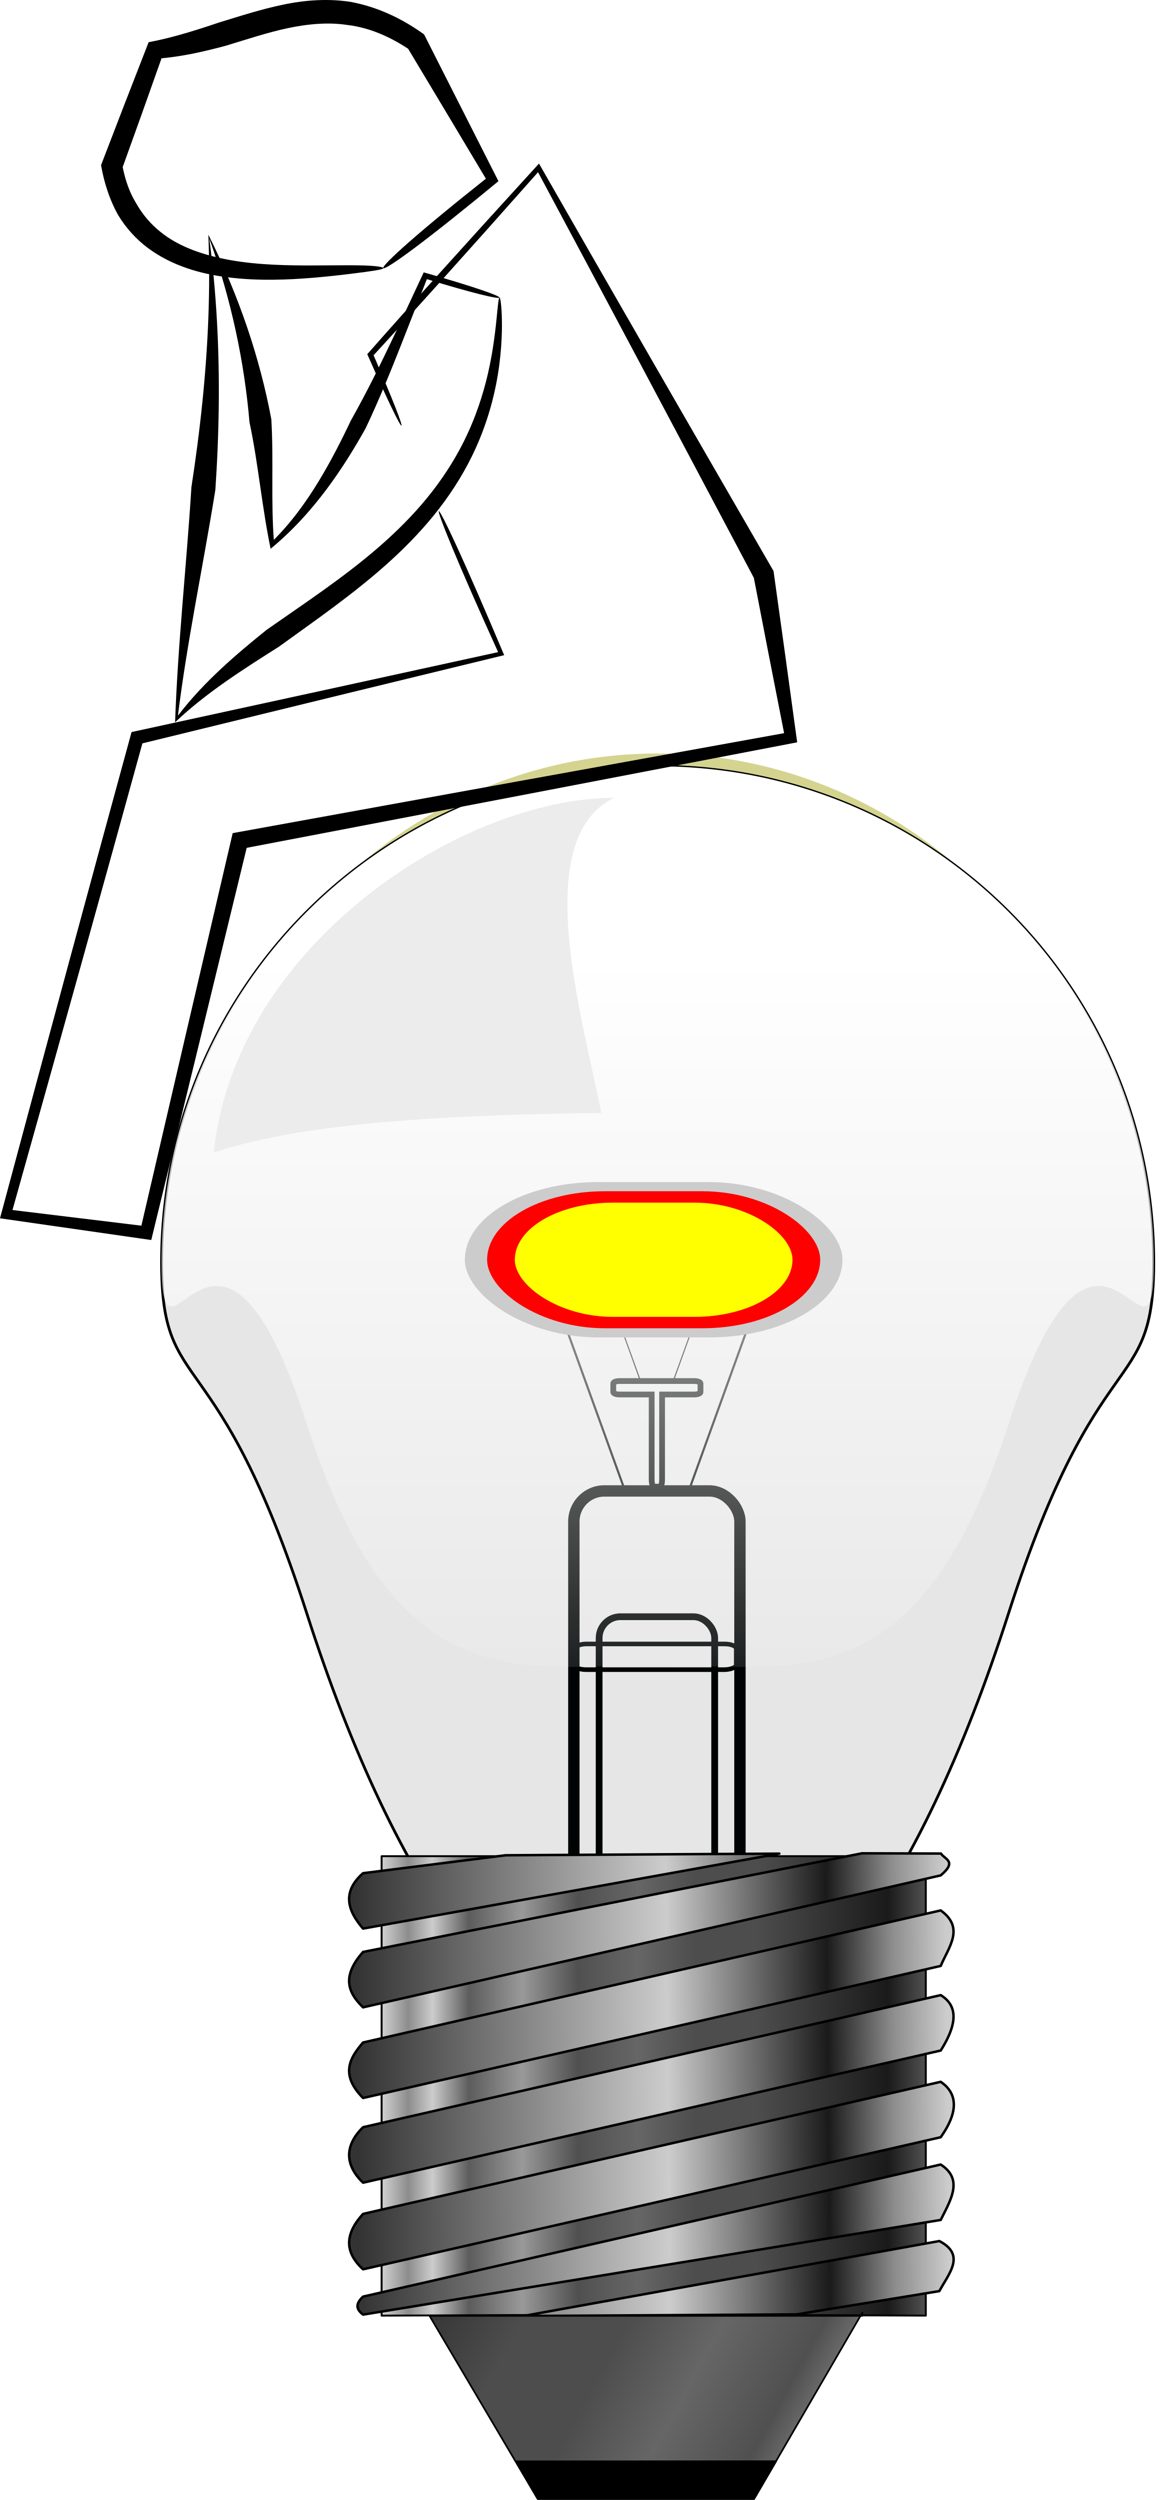
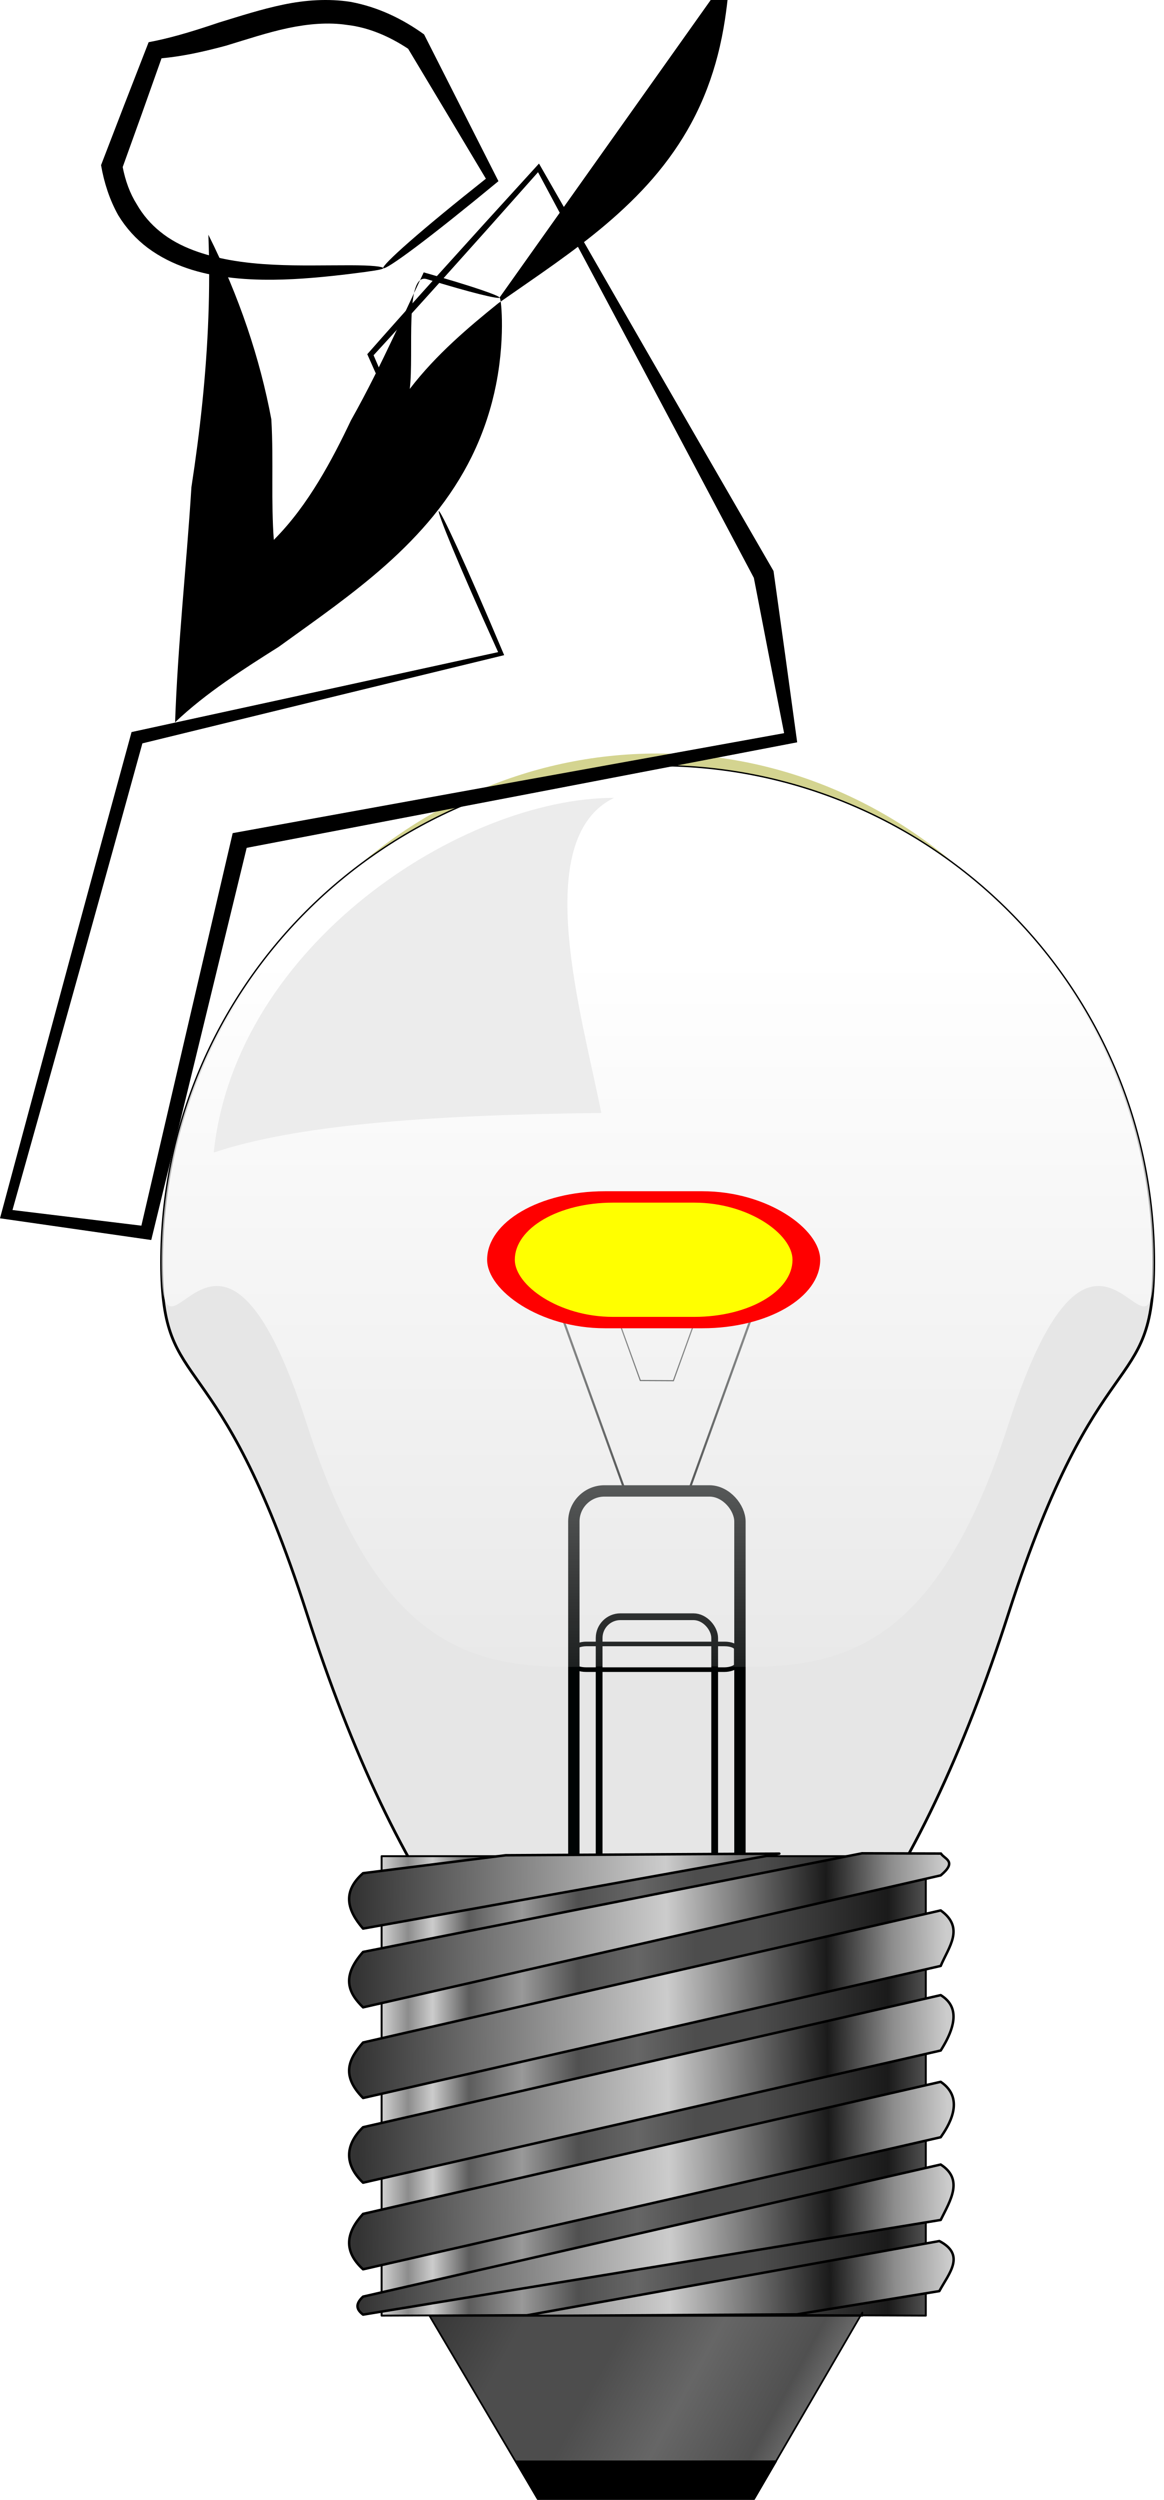
<svg xmlns="http://www.w3.org/2000/svg" xmlns:ns1="http://sodipodi.sourceforge.net/DTD/sodipodi-0.dtd" xmlns:ns2="http://www.inkscape.org/namespaces/inkscape" xmlns:xlink="http://www.w3.org/1999/xlink" id="svg4697" viewBox="0 0 480.98 1032.5" ns1:docname="_svgclean2.svg" version="1.1" ns2:version="0.48.3.1 r9886">
  <defs id="defs3">
    <filter id="filter13578" ns2:collect="always" color-interpolation-filters="sRGB">
      <feGaussianBlur id="feGaussianBlur13580" stdDeviation="4.646" ns2:collect="always" />
    </filter>
    <linearGradient id="linearGradient4033" y2="465.93" xlink:href="#linearGradient13009" gradientUnits="userSpaceOnUse" x2="263.52" y1="465.93" x1="459.29" ns2:collect="always" />
    <linearGradient id="linearGradient13009">
      <stop id="stop13011" style="stop-color:#4d4d4d" offset="0" />
      <stop id="stop13013" style="stop-color:#1a1a1a" offset=".066" />
      <stop id="stop13015" style="stop-color:#4d4d4d" offset=".308" />
      <stop id="stop13017" style="stop-color:#4d4d4d" offset=".423" />
      <stop id="stop13019" style="stop-color:#666666" offset=".529" />
      <stop id="stop13021" style="stop-color:#505050" offset=".64" />
      <stop id="stop13023" style="stop-color:#999999" offset=".744" />
      <stop id="stop13025" style="stop-color:#5c5c5c" offset=".842" />
      <stop id="stop13027" style="stop-color:#cccccc" offset=".91" />
      <stop id="stop13029" style="stop-color:#8c8c8c" offset=".955" />
      <stop id="stop13031" style="stop-color:#cccccc" offset="1" />
    </linearGradient>
    <linearGradient id="linearGradient4035" y2="461.65" gradientUnits="userSpaceOnUse" x2="467.86" y1="463.79" x1="253.57" ns2:collect="always">
      <stop id="stop12983" style="stop-color:#333333" offset="0" />
      <stop id="stop12985" style="stop-color:#cccccc" offset=".527" />
      <stop id="stop12987" style="stop-color:#1a1a1a" offset=".798" />
      <stop id="stop12989" style="stop-color:#8c8c8c" offset=".908" />
      <stop id="stop12991" style="stop-color:#cccccc" offset="1" />
    </linearGradient>
    <linearGradient id="linearGradient4037" y2="714.81" xlink:href="#linearGradient13009" gradientUnits="userSpaceOnUse" x2="478.81" gradientTransform="matrix(.923 0 0 1.056 25.028 -32.459)" y1="518.74" x1="207.41" ns2:collect="always" />
    <linearGradient id="linearGradient4039" y2="353.55" gradientUnits="userSpaceOnUse" x2="365.68" y1="62.413" x1="365.68" ns2:collect="always">
      <stop id="stop13050" style="stop-color:#ffffff" offset="0" />
      <stop id="stop13052" style="stop-color:#ffffff;stop-opacity:0" offset="1" />
    </linearGradient>
    <filter id="filter13956" ns2:collect="always" color-interpolation-filters="sRGB">
      <feGaussianBlur id="feGaussianBlur13958" stdDeviation="3.916" ns2:collect="always" />
    </filter>
    <filter id="filter14124" width="1.267" y="-.534" x="-.134" height="2.068" color-interpolation-filters="sRGB" ns2:collect="always">
      <feGaussianBlur id="feGaussianBlur14126" stdDeviation="5.949" ns2:collect="always" />
    </filter>
    <filter id="filter14068" width="1.156" y="-.312" x="-.078" height="1.625" color-interpolation-filters="sRGB" ns2:collect="always">
      <feGaussianBlur id="feGaussianBlur14070" stdDeviation="3.479" ns2:collect="always" />
    </filter>
    <filter id="filter14051" width="1.181" y="-.363" x="-.091" height="1.726" color-interpolation-filters="sRGB" ns2:collect="always">
      <feGaussianBlur id="feGaussianBlur14053" stdDeviation="4.041" ns2:collect="always" />
    </filter>
    <filter id="filter14047" width="1.206" y="-.411" x="-.103" height="1.823" color-interpolation-filters="sRGB" ns2:collect="always">
      <feGaussianBlur id="feGaussianBlur14049" stdDeviation="4.041" ns2:collect="always" />
    </filter>
    <filter id="filter14043" width="1.247" y="-.493" x="-.123" height="1.987" color-interpolation-filters="sRGB" ns2:collect="always">
      <feGaussianBlur id="feGaussianBlur14045" stdDeviation="4.041" ns2:collect="always" />
    </filter>
  </defs>
  <ns1:namedview id="base" bordercolor="#666666" ns2:pageshadow="2" ns2:window-y="0" pagecolor="#ffffff" ns2:window-maximized="0" ns2:zoom="0.35" ns2:window-x="0" ns2:window-height="645" showgrid="false" borderopacity="1.0" ns2:current-layer="layer1" ns2:cx="233.3493" ns2:cy="513.40652" ns2:window-width="674" ns2:pageopacity="0.0" ns2:document-units="mm" />
  <g id="layer1" ns2:label="Layer 1" ns2:groupmode="layer" transform="translate(-116.65 -13.233)">
    <g id="g4564" transform="translate(-20.668,3.764)">
      <g id="g4008" transform="matrix(.684 0 0 .684 155.02 321.09)">
        <g id="g14072">
          <g id="g13606" transform="matrix(1.665,0,0,1.665,-232.74,17.492)">
            <path id="path13564" d="m532.83 171.75c0 49.721-19.025 25.867-49.784 127.32s-73.252 164.2-120.19 164.2c-46.937 0-89.43-62.749-120.19-164.2-30.759-101.45-49.784-77.598-49.784-127.32 0-99.442 76.099-180.06 169.97-180.06 93.873 0 169.97 80.614 169.97 180.06z" ns1:nodetypes="sssssss" style="stroke-linejoin:round;filter:url(#filter13578);stroke:#d4d490;stroke-linecap:round;stroke-width:5.104;fill:none" ns2:connector-curvature="0" />
            <path id="path12810" ns2:connector-curvature="0" ns1:nodetypes="sssssss" style="stroke-linejoin:round;stroke:#000000;stroke-linecap:round;fill:#e6e6e6" d="m542.86 173.79c0 49.706-20.147 25.859-52.721 127.28s-77.574 164.15-127.28 164.15-94.706-62.729-127.28-164.15-52.721-77.574-52.721-127.28c0-99.411 80.589-180 180-180s180 80.589 180 180z" />
            <g id="g13598" transform="matrix(.785 0 0 .785 -202.01 91.813)">
              <rect id="rect13582" style="stroke-linejoin:round;stroke:#000303;stroke-width:5.251;stroke-linecap:round;fill:none" rx="14.142" ry="14.142" height="195.97" width="76.772" y="209.89" x="680.84" />
              <rect id="rect13584" style="stroke:#000303;stroke-width:3.125;fill:none" rx="9.837" ry="9.837" height="136.32" width="53.403" y="268.01" x="692.53" />
              <path id="path13586" style="stroke:#000303;fill:none" d="m704.52 209.92-38.042-105.23 14.594 1.786 11.071-1.786 25-3.214 29.643 3.214 8.214 2.857 16.979-2.857-38.101 105.39z" ns1:nodetypes="cccccccccc" ns2:transform-center-y="15.227861" ns2:connector-curvature="0" />
              <path id="path13589" style="stroke:#000303;stroke-width:.521;fill:none" d="m711.56 158.89-19.824-54.835 25.045-2.5 29.931 2.5-19.854 54.919z" ns1:nodetypes="cccccc" ns2:transform-center-y="7.935196" ns2:connector-curvature="0" />
-               <path id="rect13591" style="stroke:#000303;stroke-width:2.661;fill:none" ns2:connector-curvature="0" d="m702 159.12c-1.611 0-2.938 0.488-2.938 1.125v3.969c0 0.637 1.326 1.125 2.938 1.125h14.812v39.094c0 1.94 0.415 3.5 0.906 3.5h3.031c0.492 0 0.875-1.56 0.875-3.5v-39.094h14.844c1.611 0 2.906-0.488 2.906-1.125v-3.969c0-0.637-1.295-1.125-2.906-1.125h-34.469z" />
              <rect id="rect13593" ry="5.397" style="stroke:#000303;stroke-width:2.122;fill:none" rx="2.187" transform="rotate(90)" height="74.782" width="11.87" y="-755.91" x="280.59" />
            </g>
            <path id="rect12813" ns2:connector-curvature="0" ns1:nodetypes="cccccccc" style="stroke-linejoin:round;stroke:#000000;stroke-width:.696;stroke-linecap:round;fill:url(#linearGradient4033)" d="m262.7 389.05h197.45v166.62l-49.362-0.216h-98.73l-49.36 0.22z" />
            <path id="rect12815" ns2:connector-curvature="0" ns1:nodetypes="cccccccccccccccccccccccccccccccccccc" style="stroke-linejoin:round;stroke:#000000;stroke-width:.899;stroke-linecap:round;fill:url(#linearGradient4035)" d="m407 388.12-99.281 0.594-51.75 6.5c-7.602 6.698-5.816 13.396 0 20.094zm30-0.116-181.03 35.772c-8.093 9.126-5.244 14.969 0 20.094l209.59-47.86c6.15-5.16 1.377-5.821 0.094-7.92zm28.562 20.71-209.59 47.906c-4.989 5.725-8.3 11.745 0 20.125l209.59-47.9c2.841-6.818 8.857-13.757 0-20.125zm0 30.719-209.59 47.906c-7.013 6.843-6.451 13.952 0 20.125l209.59-47.938c6.93-10.962 5.412-16.726 0-20.094zm0 31.438-209.59 47.906c-6.11 6.698-7.335 13.396 0 20.094l209.59-47.9c2.357-3.42 9.422-13.723 0-20.094zm0 30-209.59 47.906c-3.219 2.982-2.119 4.884 0 6.531l209.59-34.34c3.604-7.252 8.358-14.682 0-20.094zm-0.5 27.75-151 27.188 99.281-0.594 51.719-8.438c3.459-6.41 9.695-13.107 0-18.156z" />
            <g id="g13040" transform="matrix(.862 0 0 1 49.509 0)">
              <path id="path13034" ns2:connector-curvature="0" ns1:nodetypes="ccccccc" style="stroke-linejoin:round;stroke:#000000;stroke-width:.687;stroke-linecap:round;fill:url(#linearGradient4037)" d="m267.46 555.71h182.21v-1.123l-45.553 67.538h-91.106z" />
              <path id="path13038" d="m303.86 608.57 109.48-0.044-9.216 13.592h-91.106z" ns1:nodetypes="cccccc" style="stroke-linejoin:round;stroke:#000000;stroke-width:.687;stroke-linecap:round;fill:#000000" ns2:connector-curvature="0" />
            </g>
            <path id="path13046" d="m542.86 173.79c0 49.706-20.147-42.831-52.721 58.589s-77.574 87.378-127.28 87.378-94.706 14.042-127.28-87.378-52.721-8.883-52.721-58.589c0-99.411 80.589-180 180-180s180 80.589 180 180z" ns1:nodetypes="sssssss" style="fill:url(#linearGradient4039)" ns2:connector-curvature="0" />
          </g>
          <path id="rect13631" d="m345.1 26.182c-51.31 24.848-19.16 132.12-7.73 190.29-108.59 1.17-185.9 7.76-234.13 23.9 13.19-126.11 150.71-214.19 241.86-214.19z" ns1:nodetypes="cccc" style="filter:url(#filter13956);fill:#ececec" ns2:connector-curvature="0" />
        </g>
        <g id="g13666" style="filter:url(#filter14124)" transform="matrix(2.134,0,0,3.51,271.45,-1001.9)">
          <g id="g14055" style="filter:url(#filter14068)">
-             <rect id="rect13664" style="filter:url(#filter14051);fill:#cccccc" rx="37.771" ry="13.362" height="26.724" width="106.9" y="359" x="-7.735" />
            <rect id="rect13660" style="filter:url(#filter14047);fill:#ff0000" rx="33.315" ry="11.786" height="23.571" width="94.286" y="360.58" x="-1.429" />
            <rect id="rect13662" style="filter:url(#filter14043);fill:#ffff00" rx="27.777" ry="9.827" height="19.653" width="78.613" y="362.54" x="6.407" />
          </g>
        </g>
      </g>
      <path id="path4043" style="fill-rule:evenodd;fill:#000000" d="m303.2 185.27c-0.501 0.219-5.48-9.888-14.118-29.507 15.48-17.592 39.595-44.406 70.956-78.739 26.106 45.651 59.073 102.87 96.91 168.28 3.189 22.727 6.45 46.355 9.775 70.764-70.271 13.501-147 28.227-227.47 43.582-0.788 3.245-1.578 6.497-2.369 9.754-12.766 52.551-25.193 103.55-37.068 152.23-21.288-3.056-42.144-6.051-62.497-8.971 20.06-74.738 38.453-142.75 54.36-200.83 62.673-13.603 114.42-24.903 151.47-33.02-8.305-18.284-14.623-32.755-18.766-42.712-4.143-9.957-6.111-15.398-5.752-15.555 0.36-0.157 3.023 4.988 7.637 15.048s11.18 25.036 19.378 44.474c-36.335 8.819-87.414 21.248-149.49 36.434-15.526 56.428-33.69 121.59-53.679 192.74 17.434 2.118 35.196 4.273 53.259 6.463 11.332-48.791 23.203-99.842 35.458-152.38 0.76-3.256 1.518-6.506 2.275-9.751 80.46-14.63 157.33-28.54 227.85-41.29-4.34-22.01-8.51-43.41-12.5-64.14-34.3-64.77-64.59-121.72-89.18-167.55-28.906 32.63-52.181 58.471-67.951 75.602 7.995 18.4 12.019 28.868 11.518 29.087z" ns1:nodetypes="ccccccccccc" ns2:connector-curvature="0" ns2:original-d="m 303.19813,185.26612 -12.81752,-29.29718 69.45364,-77.170684 93.04594,167.919774 11.13453,67.45087 -227.65359,42.44387 -38.58537,162.0585 -57.87803,-7.71705 54.0195,-196.78532 150.48289,-34.72684 -25.76643,-58.89462" />
-       <path id="path4047" style="fill-rule:evenodd;fill:#000000" d="m343.72 132.4c0.195-0.002 0.401 0.799 0.587 2.369s0.353 3.908 0.405 6.976c0.052 3.068-0.01 6.866-0.349 11.336-0.339 4.47-0.955 9.613-2.093 15.333-0.879 4.411-2.078 9.158-3.717 14.152-1.639 4.995-3.719 10.238-6.367 15.603-3.986 8.067-9.255 16.371-15.878 24.479-5.691 6.965-12.345 13.775-19.77 20.36-6.472 5.737-13.502 11.307-20.916 16.848-7.414 5.54-15.213 11.05-23.13 16.775 0 0-0 0-0 0-7.263 4.584-14.695 9.293-21.958 14.388-7.263 5.096-14.358 10.579-20.871 16.782 0.537-15.422 1.657-31.264 2.947-47.468s2.749-32.768 3.804-49.654c1.757-11.432 3.291-23.047 4.497-34.797 2.444-23.809 3.403-47.094 2.502-69.477 6.373 12.721 11.727 25.565 16.058 38.334 4.331 12.769 7.638 25.463 9.965 37.908 0.514 8.85 0.439 17.465 0.423 25.783-0.016 8.318 0.026 16.339 0.605 24.022 0-0 0-0 0-0 7.342-7.353 13.307-15.64 18.457-24.077 5.15-8.436 9.483-17.023 13.384-25.222 6.904-12.281 12.525-23.833 17.43-34.155 4.904-10.323 9.079-19.421 12.667-27.03 10.345 2.929 18.239 5.356 23.509 7.144 5.269 1.788 7.914 2.937 7.81 3.29-0.104 0.352-2.943-0.114-8.082-1.393s-12.578-3.37-21.929-6.243c-3.104 7.79-6.633 16.978-10.729 27.341-4.095 10.363-8.745 21.906-14.556 34.212-4.568 8.176-9.82 16.765-16.195 25.272-6.374 8.508-13.87 16.935-23.094 24.543-0 0-0 0-0 0-1.736-8.365-3.008-16.972-4.281-25.718-1.272-8.746-2.545-17.633-4.446-26.54-2.092-24.719-7.507-50.517-16.615-75.955 2.965 22.428 4.19 45.672 3.91 69.337-0.138 11.679-0.633 23.2-1.396 34.518-2.632 16.406-5.635 32.381-8.391 47.928s-5.263 30.666-7.075 45.347c5.559-7.245 11.64-13.592 17.863-19.394 6.223-5.802 12.587-11.058 18.788-16.053 0 0 0-0 0-0 8.068-5.645 15.926-10.984 23.342-16.292 7.416-5.307 14.39-10.583 20.779-15.988 7.332-6.199 13.893-12.548 19.516-19.032 6.541-7.539 11.827-15.258 15.914-22.785 5.438-10.005 8.804-19.649 10.99-28.063 1.419-5.457 2.349-10.412 3.02-14.743 0.672-4.331 1.085-8.041 1.395-11.052 0.31-3.01 0.515-5.323 0.707-6.882s0.369-2.365 0.564-2.367z" ns1:nodetypes="cccccc" ns2:connector-curvature="0" ns2:original-d="m 343.71733,132.39934 c 1.21055,104.75948 -89.10538,124.60414 -133.46817,174.02452 5.13008,-65.74139 20.0417,-121.70123 13.3509,-199.26349 25.74927,59.9503 22.37031,100.60331 26.19672,127.13074 28.54745,-25.78185 45.20717,-69.39532 63.25513,-110.92645 z" />
+       <path id="path4047" style="fill-rule:evenodd;fill:#000000" d="m343.72 132.4c0.195-0.002 0.401 0.799 0.587 2.369s0.353 3.908 0.405 6.976c0.052 3.068-0.01 6.866-0.349 11.336-0.339 4.47-0.955 9.613-2.093 15.333-0.879 4.411-2.078 9.158-3.717 14.152-1.639 4.995-3.719 10.238-6.367 15.603-3.986 8.067-9.255 16.371-15.878 24.479-5.691 6.965-12.345 13.775-19.77 20.36-6.472 5.737-13.502 11.307-20.916 16.848-7.414 5.54-15.213 11.05-23.13 16.775 0 0-0 0-0 0-7.263 4.584-14.695 9.293-21.958 14.388-7.263 5.096-14.358 10.579-20.871 16.782 0.537-15.422 1.657-31.264 2.947-47.468s2.749-32.768 3.804-49.654c1.757-11.432 3.291-23.047 4.497-34.797 2.444-23.809 3.403-47.094 2.502-69.477 6.373 12.721 11.727 25.565 16.058 38.334 4.331 12.769 7.638 25.463 9.965 37.908 0.514 8.85 0.439 17.465 0.423 25.783-0.016 8.318 0.026 16.339 0.605 24.022 0-0 0-0 0-0 7.342-7.353 13.307-15.64 18.457-24.077 5.15-8.436 9.483-17.023 13.384-25.222 6.904-12.281 12.525-23.833 17.43-34.155 4.904-10.323 9.079-19.421 12.667-27.03 10.345 2.929 18.239 5.356 23.509 7.144 5.269 1.788 7.914 2.937 7.81 3.29-0.104 0.352-2.943-0.114-8.082-1.393s-12.578-3.37-21.929-6.243s-5.263 30.666-7.075 45.347c5.559-7.245 11.64-13.592 17.863-19.394 6.223-5.802 12.587-11.058 18.788-16.053 0 0 0-0 0-0 8.068-5.645 15.926-10.984 23.342-16.292 7.416-5.307 14.39-10.583 20.779-15.988 7.332-6.199 13.893-12.548 19.516-19.032 6.541-7.539 11.827-15.258 15.914-22.785 5.438-10.005 8.804-19.649 10.99-28.063 1.419-5.457 2.349-10.412 3.02-14.743 0.672-4.331 1.085-8.041 1.395-11.052 0.31-3.01 0.515-5.323 0.707-6.882s0.369-2.365 0.564-2.367z" ns1:nodetypes="cccccc" ns2:connector-curvature="0" ns2:original-d="m 343.71733,132.39934 c 1.21055,104.75948 -89.10538,124.60414 -133.46817,174.02452 5.13008,-65.74139 20.0417,-121.70123 13.3509,-199.26349 25.74927,59.9503 22.37031,100.60331 26.19672,127.13074 28.54745,-25.78185 45.20717,-69.39532 63.25513,-110.92645 z" />
      <path id="path4560" style="fill-rule:evenodd;fill:#000000" d="m295.69 120.22c0.003 0.312-1.194 0.617-3.471 0.985-2.277 0.368-5.631 0.827-9.997 1.361-4.356 0.534-9.704 1.153-15.993 1.662-4.824 0.394-10.213 0.729-16.119 0.781-5.906 0.052-12.331-0.178-19.198-1.078-5.197-0.661-10.708-1.772-16.259-3.666-5.55-1.895-11.141-4.575-16.365-8.469-4.699-3.555-8.889-8.097-12.136-13.465-3.492-6.253-5.822-13.311-7.077-20.652 6.123-16.003 12.732-33.053 19.662-50.784 8.495-1.569 17.121-4.157 25.927-7.076 1.04-0.345 2.079-0.693 3.117-1.042 8.716-2.659 17.492-5.514 26.535-7.391 9.167-1.921 18.65-2.571 27.837-1.146 11.537 2.123 21.806 7.224 30.4 13.442 11.74 23.156 22.158 43.743 30.729 60.618-14.409 11.891-26.108 21.181-34.299 27.318-8.191 6.136-12.875 9.121-13.295 8.602-0.42-0.519 3.456-4.464 10.795-10.9 7.339-6.436 18.14-15.359 31.611-26.038-9.209-15.453-20.102-33.612-32.128-53.667-7.456-4.93-16.046-8.799-25.27-9.852-7.714-1.16-15.997-0.441-24.35 1.309-8.322 1.762-16.781 4.572-25.652 7.269-0.912 0.244-1.829 0.486-2.751 0.725-7.807 2.023-15.754 3.739-23.874 4.479-5.521 15.639-10.884 30.674-16.052 44.93 1.088 5.591 2.965 10.855 5.799 15.336 2.531 4.435 5.875 8.274 9.657 11.319 4.189 3.432 8.947 5.884 13.831 7.724 4.883 1.84 9.892 3.068 14.709 3.959 6.394 1.155 12.514 1.69 18.221 1.976 5.707 0.287 11 0.324 15.782 0.322 6.221-0.007 11.598-0.099 15.994-0.084 4.398 0.014 7.831 0.128 10.15 0.351s3.526 0.529 3.529 0.841z" ns1:nodetypes="cccccc" ns2:connector-curvature="0" ns2:original-d="m 295.69326,120.21931 c -31.95157,0.2682 -101.93707,14.18498 -112.14286,-42.142855 l 17.85714,-47.857144 c 39.04762,-5.425563 68.80953,-30.69418524 107.85715,-3.571429 l 31.42857,57.142858 z" />
    </g>
  </g>
</svg>